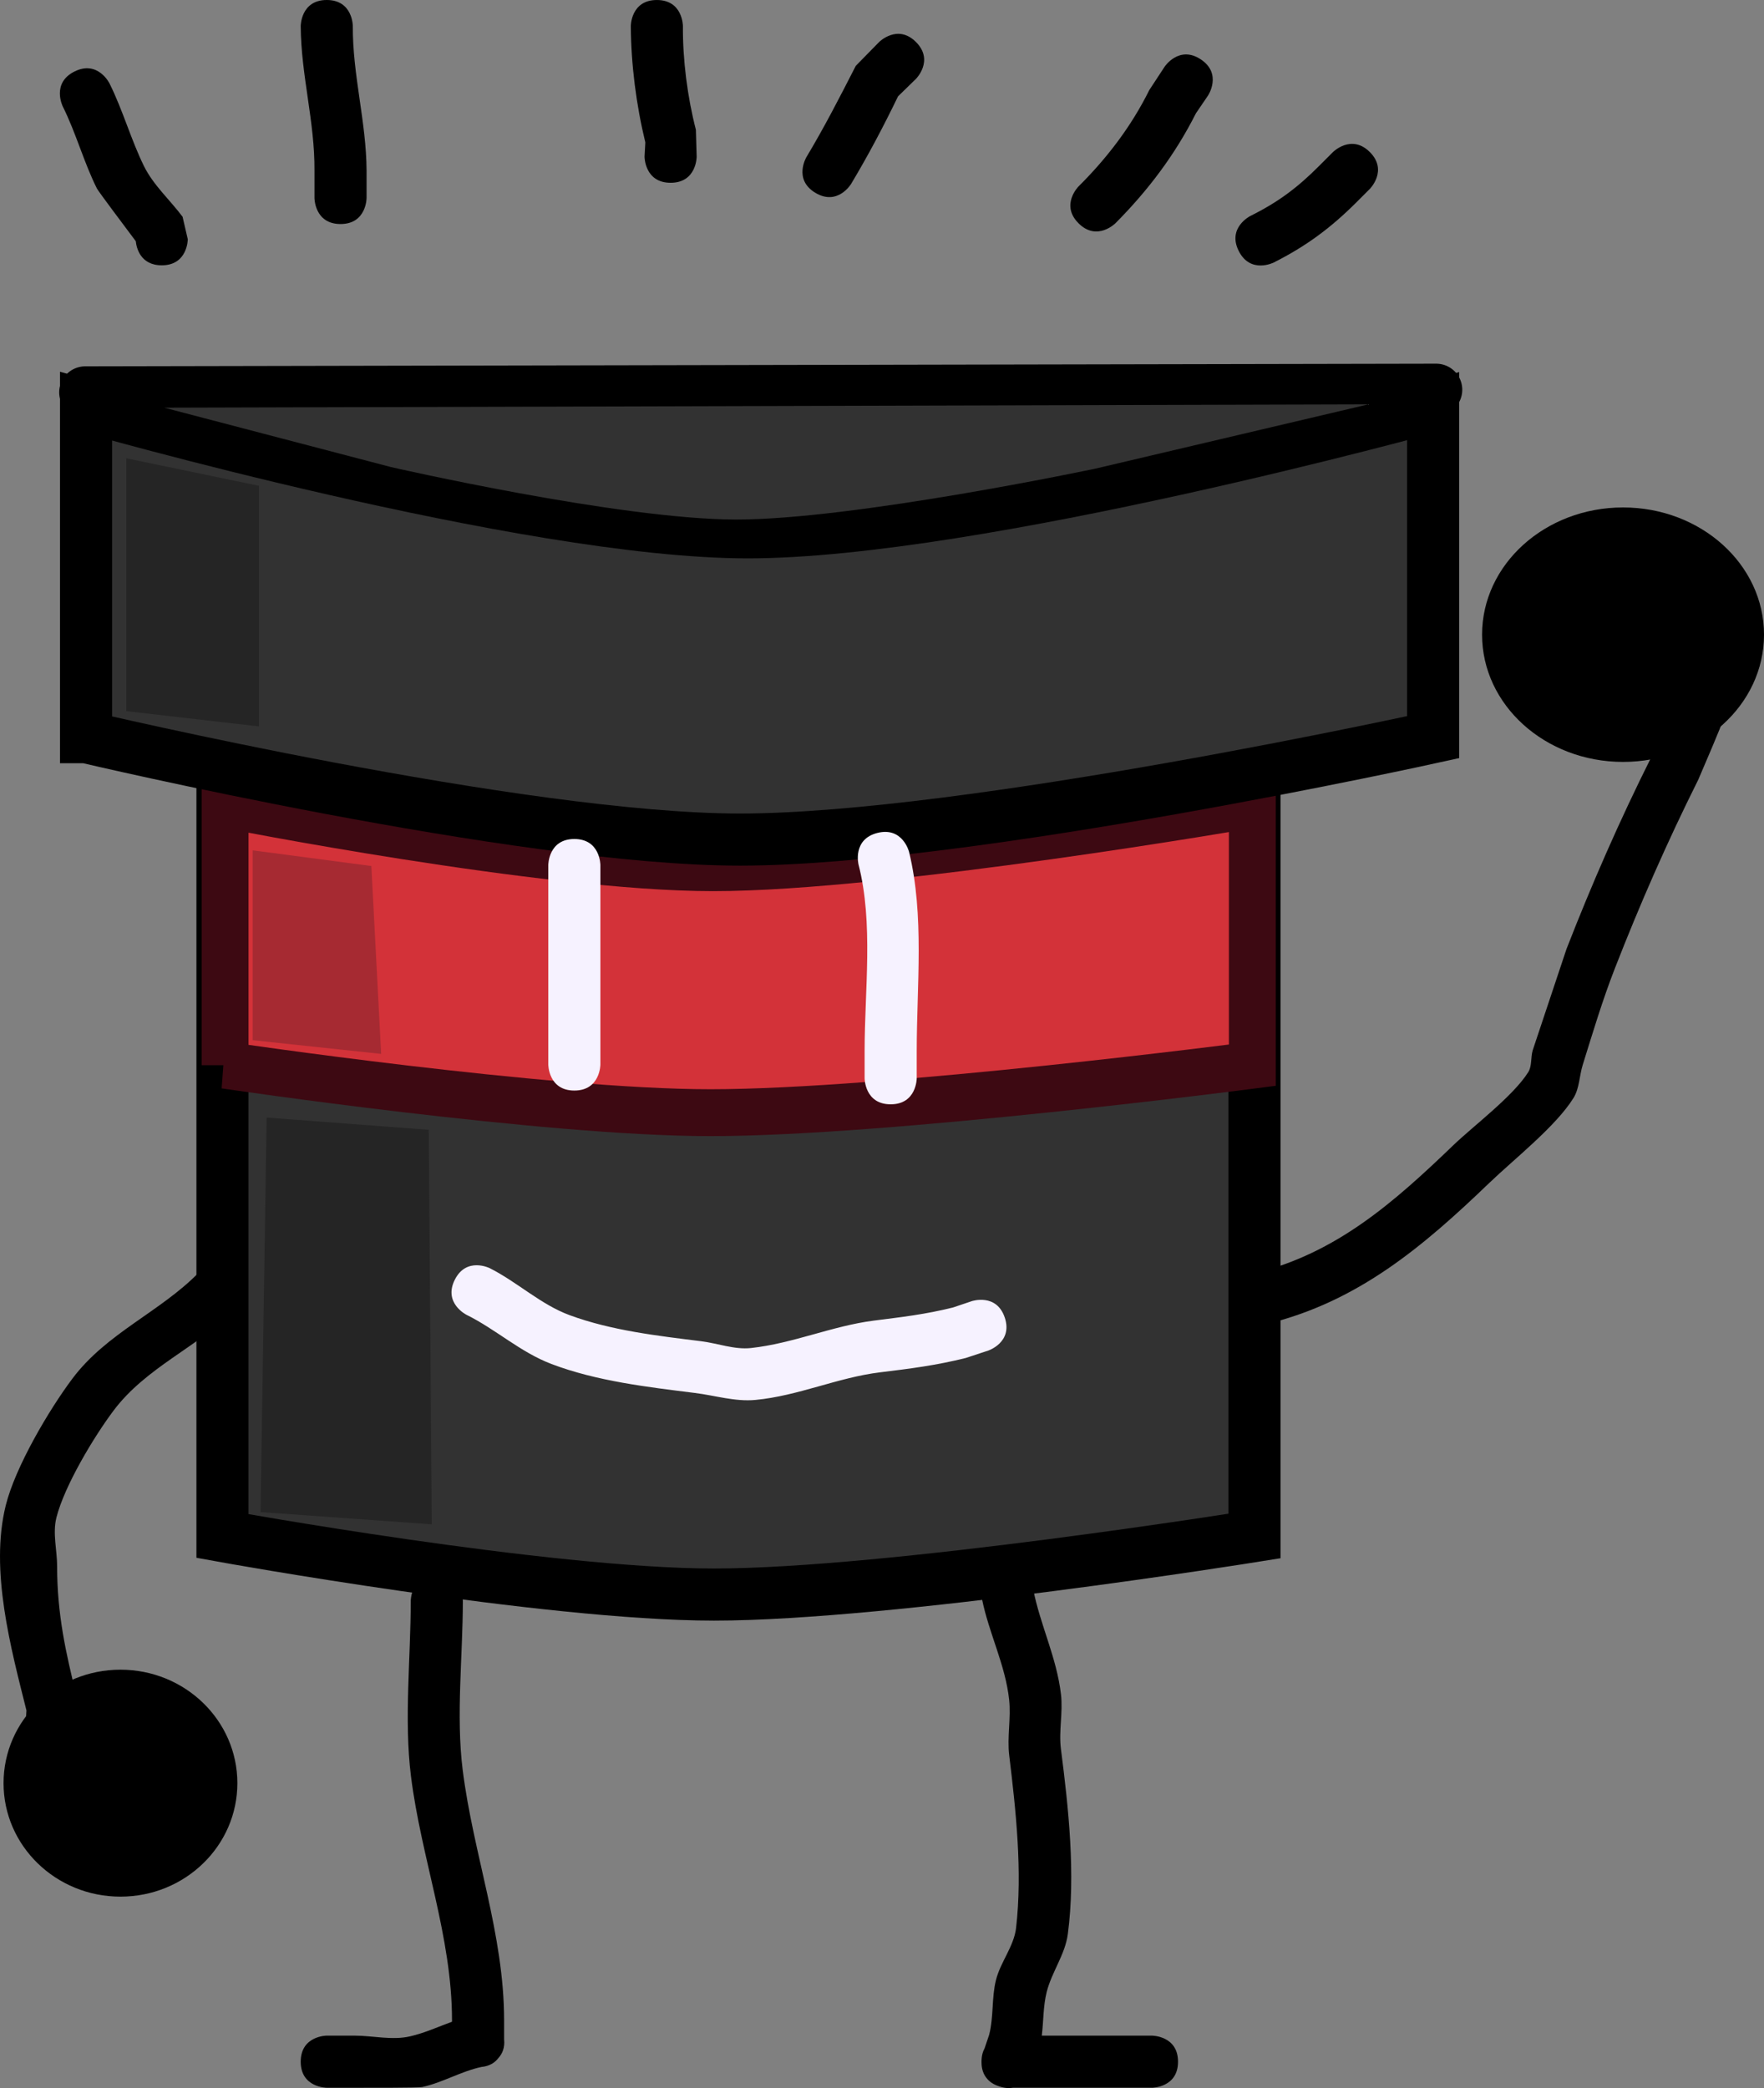
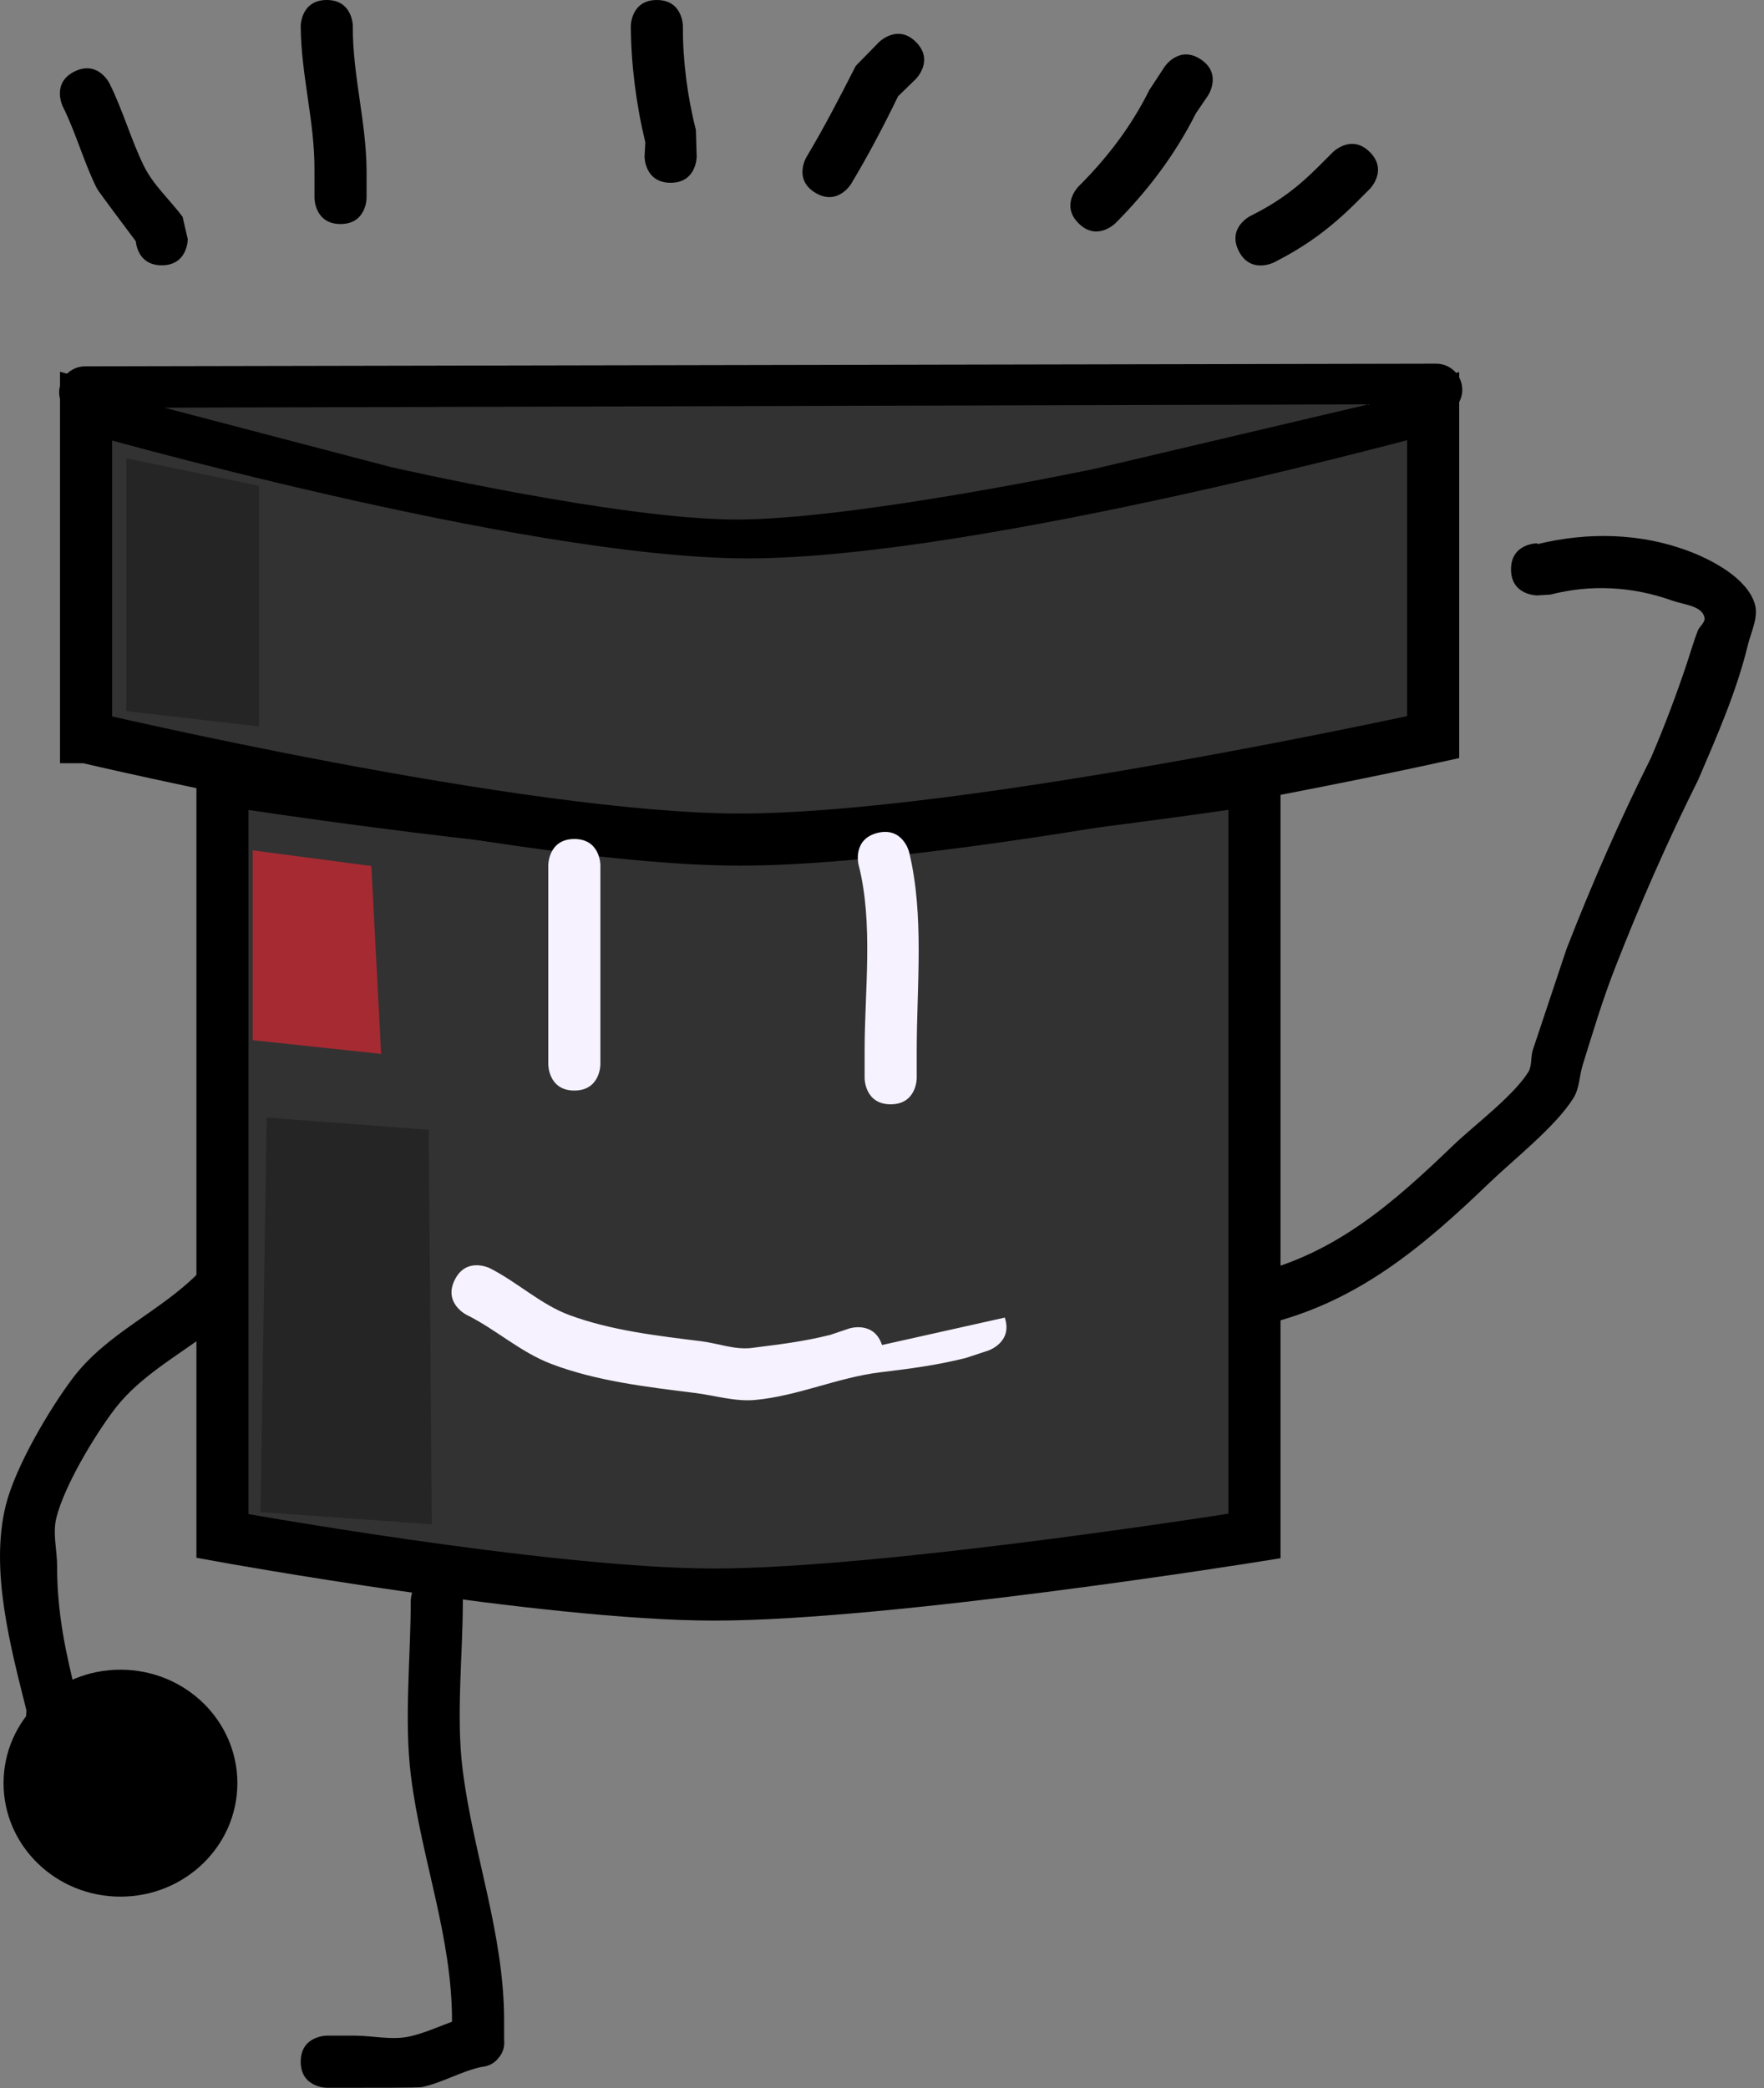
<svg xmlns="http://www.w3.org/2000/svg" version="1.1" width="169.281" height="200.369" viewBox="0,0,169.281,200.369">
  <rect x="0" y="0" width="169.281" height="200.369" fill="#808080" stroke="none" />
  <g transform="translate(-210.741,-50.472)">
    <g data-paper-data="{&quot;isPaintingLayer&quot;:true}" fill-rule="nonzero" stroke-linejoin="miter" stroke-miterlimit="10" stroke-dasharray="" stroke-dashoffset="0" style="mix-blend-mode: normal">
      <g>
        <path d="M232.091,197.866v-72.575c0,0 32.449,5.078 48.841,5.078c16.617,0 50.194,-5.078 50.194,-5.078v72.575c0,0 -35.051,5.617 -51.864,5.617c-16.174,0 -47.171,-5.617 -47.171,-5.617z" fill="#323232" stroke="#000000" stroke-width="5" stroke-linecap="butt" />
-         <path d="M232.341,152.686v-25.027c0,0 30.695,6.077 46.833,6.077c16.703,0 51.748,-6.077 51.748,-6.077v25.027c0,0 -35.042,4.558 -52.012,4.558c-15.808,0 -46.569,-4.558 -46.569,-4.558z" fill="#d33239" stroke="#3d0912" stroke-width="4.5" stroke-linecap="butt" />
        <g stroke="#000000" stroke-width="5">
          <path d="M218.998,121.208v-31.751c0,0 42.281,12.096 63.503,12.096c21.851,0 65.771,-12.096 65.771,-12.096v31.751c0,0 -44.558,9.828 -66.527,9.828c-21.087,0 -62.747,-9.828 -62.747,-9.828z" fill="#323232" stroke-linecap="butt" />
          <path d="M218.919,88.124l129.647,-0.253" fill="none" stroke-linecap="round" />
        </g>
        <path d="M248.25,95.288l-21.751,-5.696l115.563,-0.32l-26.229,6.176c0,0 -23.23,4.905 -34.506,4.878c-11.251,-0.027 -33.077,-5.038 -33.077,-5.038z" fill="#323232" stroke="none" stroke-width="0" stroke-linecap="butt" />
        <path d="M222.863,118.711v-24.263l12.728,2.641v23.089z" fill="#252525" stroke="none" stroke-width="0" stroke-linecap="butt" />
        <path d="M235.743,195.569l0.587,-37.858l15.554,1.174l0.293,37.858z" fill="#252525" stroke="none" stroke-width="0" stroke-linecap="butt" />
        <path d="M234.992,150.287v-18.218l11.385,1.505l0.941,18.03z" fill="#a62a32" stroke="none" stroke-width="0" stroke-linecap="butt" />
      </g>
      <path d="M265.857,155.12c-2.5,0 -2.5,-2.5 -2.5,-2.5c0,-5.499 0,-13.638 0,-19.138c0,0 0,-2.5 2.5,-2.5c2.5,0 2.5,2.5 2.5,2.5c0,5.499 0,10.999 0,16.498v2.64c0,0 0,2.5 -2.5,2.5z" fill="#f6f2ff" stroke="none" stroke-width="0.5" stroke-linecap="butt" />
      <path d="M296.213,156.44c-2.5,0 -2.5,-2.5 -2.5,-2.5v-2.64c0,-5.77 0.859,-12.28 -0.585,-17.871c0,0 -0.606,-2.425 1.819,-3.032c2.425,-0.606 3.032,1.819 3.032,1.819c1.48,6.082 0.735,12.832 0.735,19.084v2.64c0,0 0,2.5 -2.5,2.5z" fill="#f6f2ff" stroke="none" stroke-width="0.5" stroke-linecap="butt" />
-       <path d="M307.164,176.906c0.791,2.372 -1.581,3.162 -1.581,3.162l-2.164,0.714c-2.841,0.71 -5.364,1.029 -8.22,1.376c-4.053,0.492 -7.856,2.264 -11.978,2.65c-1.935,0.181 -3.863,-0.429 -5.791,-0.67c-4.515,-0.565 -9.418,-1.127 -13.76,-2.776c-3.015,-1.145 -5.303,-3.308 -8.17,-4.728c0,0 -2.236,-1.118 -1.118,-3.354c1.118,-2.236 3.354,-1.118 3.354,-1.118c2.649,1.335 4.896,3.489 7.668,4.511c4.024,1.483 8.476,1.983 12.636,2.503c1.592,0.199 3.173,0.822 4.768,0.65c4.032,-0.437 7.791,-2.118 11.779,-2.629c2.692,-0.345 4.93,-0.592 7.618,-1.264l1.796,-0.606c0,0 2.372,-0.791 3.162,1.581z" fill="#f6f2ff" stroke="none" stroke-width="0.5" stroke-linecap="butt" />
+       <path d="M307.164,176.906c0.791,2.372 -1.581,3.162 -1.581,3.162l-2.164,0.714c-2.841,0.71 -5.364,1.029 -8.22,1.376c-4.053,0.492 -7.856,2.264 -11.978,2.65c-1.935,0.181 -3.863,-0.429 -5.791,-0.67c-4.515,-0.565 -9.418,-1.127 -13.76,-2.776c-3.015,-1.145 -5.303,-3.308 -8.17,-4.728c0,0 -2.236,-1.118 -1.118,-3.354c1.118,-2.236 3.354,-1.118 3.354,-1.118c2.649,1.335 4.896,3.489 7.668,4.511c4.024,1.483 8.476,1.983 12.636,2.503c1.592,0.199 3.173,0.822 4.768,0.65c2.692,-0.345 4.93,-0.592 7.618,-1.264l1.796,-0.606c0,0 2.372,-0.791 3.162,1.581z" fill="#f6f2ff" stroke="none" stroke-width="0.5" stroke-linecap="butt" />
      <path d="M239.599,248.308c0,-2.5 2.5,-2.5 2.5,-2.5h2.64c1.788,0 3.622,0.469 5.365,0.067c1.379,-0.319 2.682,-0.914 4.014,-1.401v-0.125c0,-8.037 -2.954,-15.544 -3.941,-23.452c-0.675,-5.408 -0.019,-11.355 -0.019,-16.803c0,0 0,-2.5 2.5,-2.5c2.5,0 2.5,2.5 2.5,2.5c0,5.238 -0.669,10.997 -0.019,16.193c1.018,8.131 3.978,15.774 3.978,24.063v1.806c0.085,0.815 -0.175,1.388 -0.534,1.785c-0.319,0.429 -0.828,0.796 -1.641,0.873c-1.956,0.417 -3.733,1.506 -5.69,1.928c-0.381,0.082 -5.562,0.067 -6.514,0.067h-2.64c0,0 -2.5,0 -2.5,-2.5z" fill="#000000" stroke="none" stroke-width="0.5" stroke-linecap="butt" />
-       <path d="M323.79,248.308c0,2.5 -2.5,2.5 -2.5,2.5c-4.228,0 -9.066,0 -13.341,0c-0.369,0.065 -0.803,0.04 -1.308,-0.128c-0.038,-0.013 -0.075,-0.026 -0.111,-0.039c-0.4,-0.137 -0.852,-0.385 -1.173,-0.837c-0.327,-0.447 -0.42,-0.955 -0.423,-1.378c-0.001,-0.039 -0.002,-0.078 -0.002,-0.118c0,-0.538 0.116,-0.96 0.297,-1.291l0.437,-1.295c0.441,-1.707 0.226,-3.537 0.652,-5.247c0.433,-1.737 1.728,-3.232 1.932,-5.01c0.619,-5.411 -0.015,-11.237 -0.66,-16.547c-0.215,-1.766 0.182,-3.569 -0.007,-5.338c-0.355,-3.332 -1.934,-6.361 -2.603,-9.655c0,0 -0.49,-2.451 1.961,-2.942c2.451,-0.49 2.942,1.961 2.942,1.961c0.688,3.5 2.266,6.574 2.676,10.143c0.198,1.729 -0.229,3.494 -0.007,5.22c0.727,5.636 1.421,12.033 0.66,17.769c-0.259,1.952 -1.549,3.638 -2.028,5.548c-0.341,1.36 -0.298,2.792 -0.469,4.185c3.305,0 6.609,0 9.914,0h0.66c0,0 2.5,0 2.5,2.5z" fill="#000000" stroke="none" stroke-width="0.5" stroke-linecap="butt" />
      <path d="M355.745,105.106c0,-2.5 2.5,-2.5 2.5,-2.5l0.054,0.075c4.828,-1.175 9.967,-1.083 14.672,0.741c2.127,0.824 5.413,2.542 6.161,4.977c0.398,1.294 -0.351,2.69 -0.669,4.006c-1.068,4.417 -2.971,8.734 -4.752,12.891c-2.967,5.939 -5.595,11.931 -8.006,18.114c-1.181,3.028 -2.114,6.147 -3.08,9.25c-0.327,1.048 -0.307,2.239 -0.885,3.172c-1.681,2.715 -5.765,5.926 -8.066,8.138c-6.389,6.142 -12.566,11.35 -21.22,13.514c0,0 -2.425,0.606 -3.032,-1.819c-0.606,-2.425 1.819,-3.032 1.819,-3.032c7.759,-1.94 13.222,-6.739 18.964,-12.264c1.925,-1.852 5.719,-4.687 7.184,-7c0.384,-0.606 0.232,-1.419 0.435,-2.107c0.036,-0.121 3.212,-9.642 3.244,-9.724c2.437,-6.257 5.1,-12.337 8.107,-18.346c1.276,-2.975 2.424,-6.007 3.449,-9.078c0.346,-1.036 0.645,-2.089 1.038,-3.108c0.171,-0.445 0.745,-0.806 0.651,-1.273c-0.229,-1.137 -1.986,-1.232 -3.078,-1.622c-3.821,-1.367 -7.824,-1.587 -11.725,-0.579l-1.266,0.075c0,0 -2.5,0 -2.5,-2.5z" fill="#000000" stroke="none" stroke-width="0.5" stroke-linecap="butt" />
      <path d="M215.703,218.472c-2.5,0 -2.5,-2.5 -2.5,-2.5l0.075,-1.373c-1.494,-5.976 -3.526,-13.446 -1.988,-19.658c0.916,-3.7 4.15,-9.181 6.402,-12.183c3.276,-4.368 8.38,-6.37 12.081,-10.128c0,0 1.768,-1.768 3.536,0c1.768,1.768 0,3.536 0,3.536c-3.6,3.557 -8.564,5.52 -11.676,9.67c-1.882,2.509 -4.699,7.188 -5.477,10.254c-0.386,1.52 0.067,3.136 0.067,4.705c0,4.517 0.809,8.209 1.905,12.592l0.075,2.586c0,0 0,2.5 -2.5,2.5z" fill="#000000" stroke="none" stroke-width="0.5" stroke-linecap="butt" />
      <path d="M233.52,221.582c0,6.014 -5.023,10.889 -11.219,10.889c-6.196,0 -11.219,-4.875 -11.219,-10.889c0,-6.014 5.023,-10.889 11.219,-10.889c6.196,0 11.219,4.875 11.219,10.889z" fill="#000000" stroke="none" stroke-width="NaN" stroke-linecap="butt" />
-       <path d="M380.023,111.375c0,6.743 -6.057,12.209 -13.528,12.209c-7.471,0 -13.528,-5.466 -13.528,-12.209c0,-6.743 6.057,-12.209 13.528,-12.209c7.471,0 13.528,5.466 13.528,12.209z" fill="#000000" stroke="none" stroke-width="0" stroke-linecap="butt" />
      <path d="M226.261,75.93c-2.076,0 -2.428,-1.724 -2.488,-2.309c-1.103,-1.468 -3.595,-4.79 -3.729,-5.056c-1.231,-2.44 -2.014,-5.346 -3.278,-7.875c0,0 -1.118,-2.236 1.118,-3.354c2.236,-1.118 3.354,1.118 3.354,1.118c1.284,2.568 2.095,5.48 3.321,7.963c0.901,1.824 2.481,3.226 3.702,4.854l0.5,2.16c0,0 0,2.5 -2.5,2.5z" fill="#000000" stroke="none" stroke-width="0.5" stroke-linecap="butt" />
      <path d="M243.419,71.97c-2.5,0 -2.5,-2.5 -2.5,-2.5v-2.64c0.037,-4.671 -1.295,-9.154 -1.32,-13.858c0,0 0,-2.5 2.5,-2.5c2.5,0 2.5,2.5 2.5,2.5c-0.029,4.697 1.29,9.162 1.32,13.858v2.64c0,0 0,2.5 -2.5,2.5z" fill="#000000" stroke="none" stroke-width="0.5" stroke-linecap="butt" />
      <path d="M325.976,56.171c2.08,1.387 0.693,3.467 0.693,3.467l-1.164,1.711c-1.997,3.963 -4.597,7.405 -7.727,10.549c0,0 -1.768,1.768 -3.536,0c-1.768,-1.768 0,-3.536 0,-3.536c2.751,-2.738 5.067,-5.77 6.791,-9.249l1.476,-2.248c0,0 1.387,-2.08 3.467,-0.693z" fill="#000000" stroke="none" stroke-width="0.5" stroke-linecap="butt" />
      <path d="M342.195,65.063c1.768,1.768 0,3.536 0,3.536l-1.32,1.32c-2.463,2.452 -4.803,4.182 -7.909,5.748c0,0 -2.236,1.118 -3.354,-1.118c-1.118,-2.236 1.118,-3.354 1.118,-3.354c2.65,-1.313 4.526,-2.717 6.609,-4.811l1.32,-1.32c0,0 1.768,-1.768 3.536,0z" fill="#000000" stroke="none" stroke-width="0.5" stroke-linecap="butt" />
      <path d="M275.095,68.011c-2.5,0 -2.5,-2.5 -2.5,-2.5l0.075,-1.373c-0.873,-3.587 -1.371,-7.473 -1.394,-11.165c0,0 0,-2.5 2.5,-2.5c2.5,0 2.5,2.5 2.5,2.5c-0.026,3.236 0.436,6.819 1.245,9.952l0.075,2.586c0,0 0,2.5 -2.5,2.5z" fill="#000000" stroke="none" stroke-width="0.5" stroke-linecap="butt" />
      <path d="M298.641,54.504c1.768,1.768 0,3.536 0,3.536l-1.719,1.674c-1.401,2.894 -2.848,5.641 -4.504,8.403c0,0 -1.286,2.144 -3.43,0.857c-2.144,-1.286 -0.857,-3.43 -0.857,-3.43c1.725,-2.872 3.209,-5.774 4.735,-8.754l2.24,-2.286c0,0 1.768,-1.768 3.536,0z" fill="#000000" stroke="none" stroke-width="0.5" stroke-linecap="butt" />
    </g>
  </g>
</svg>